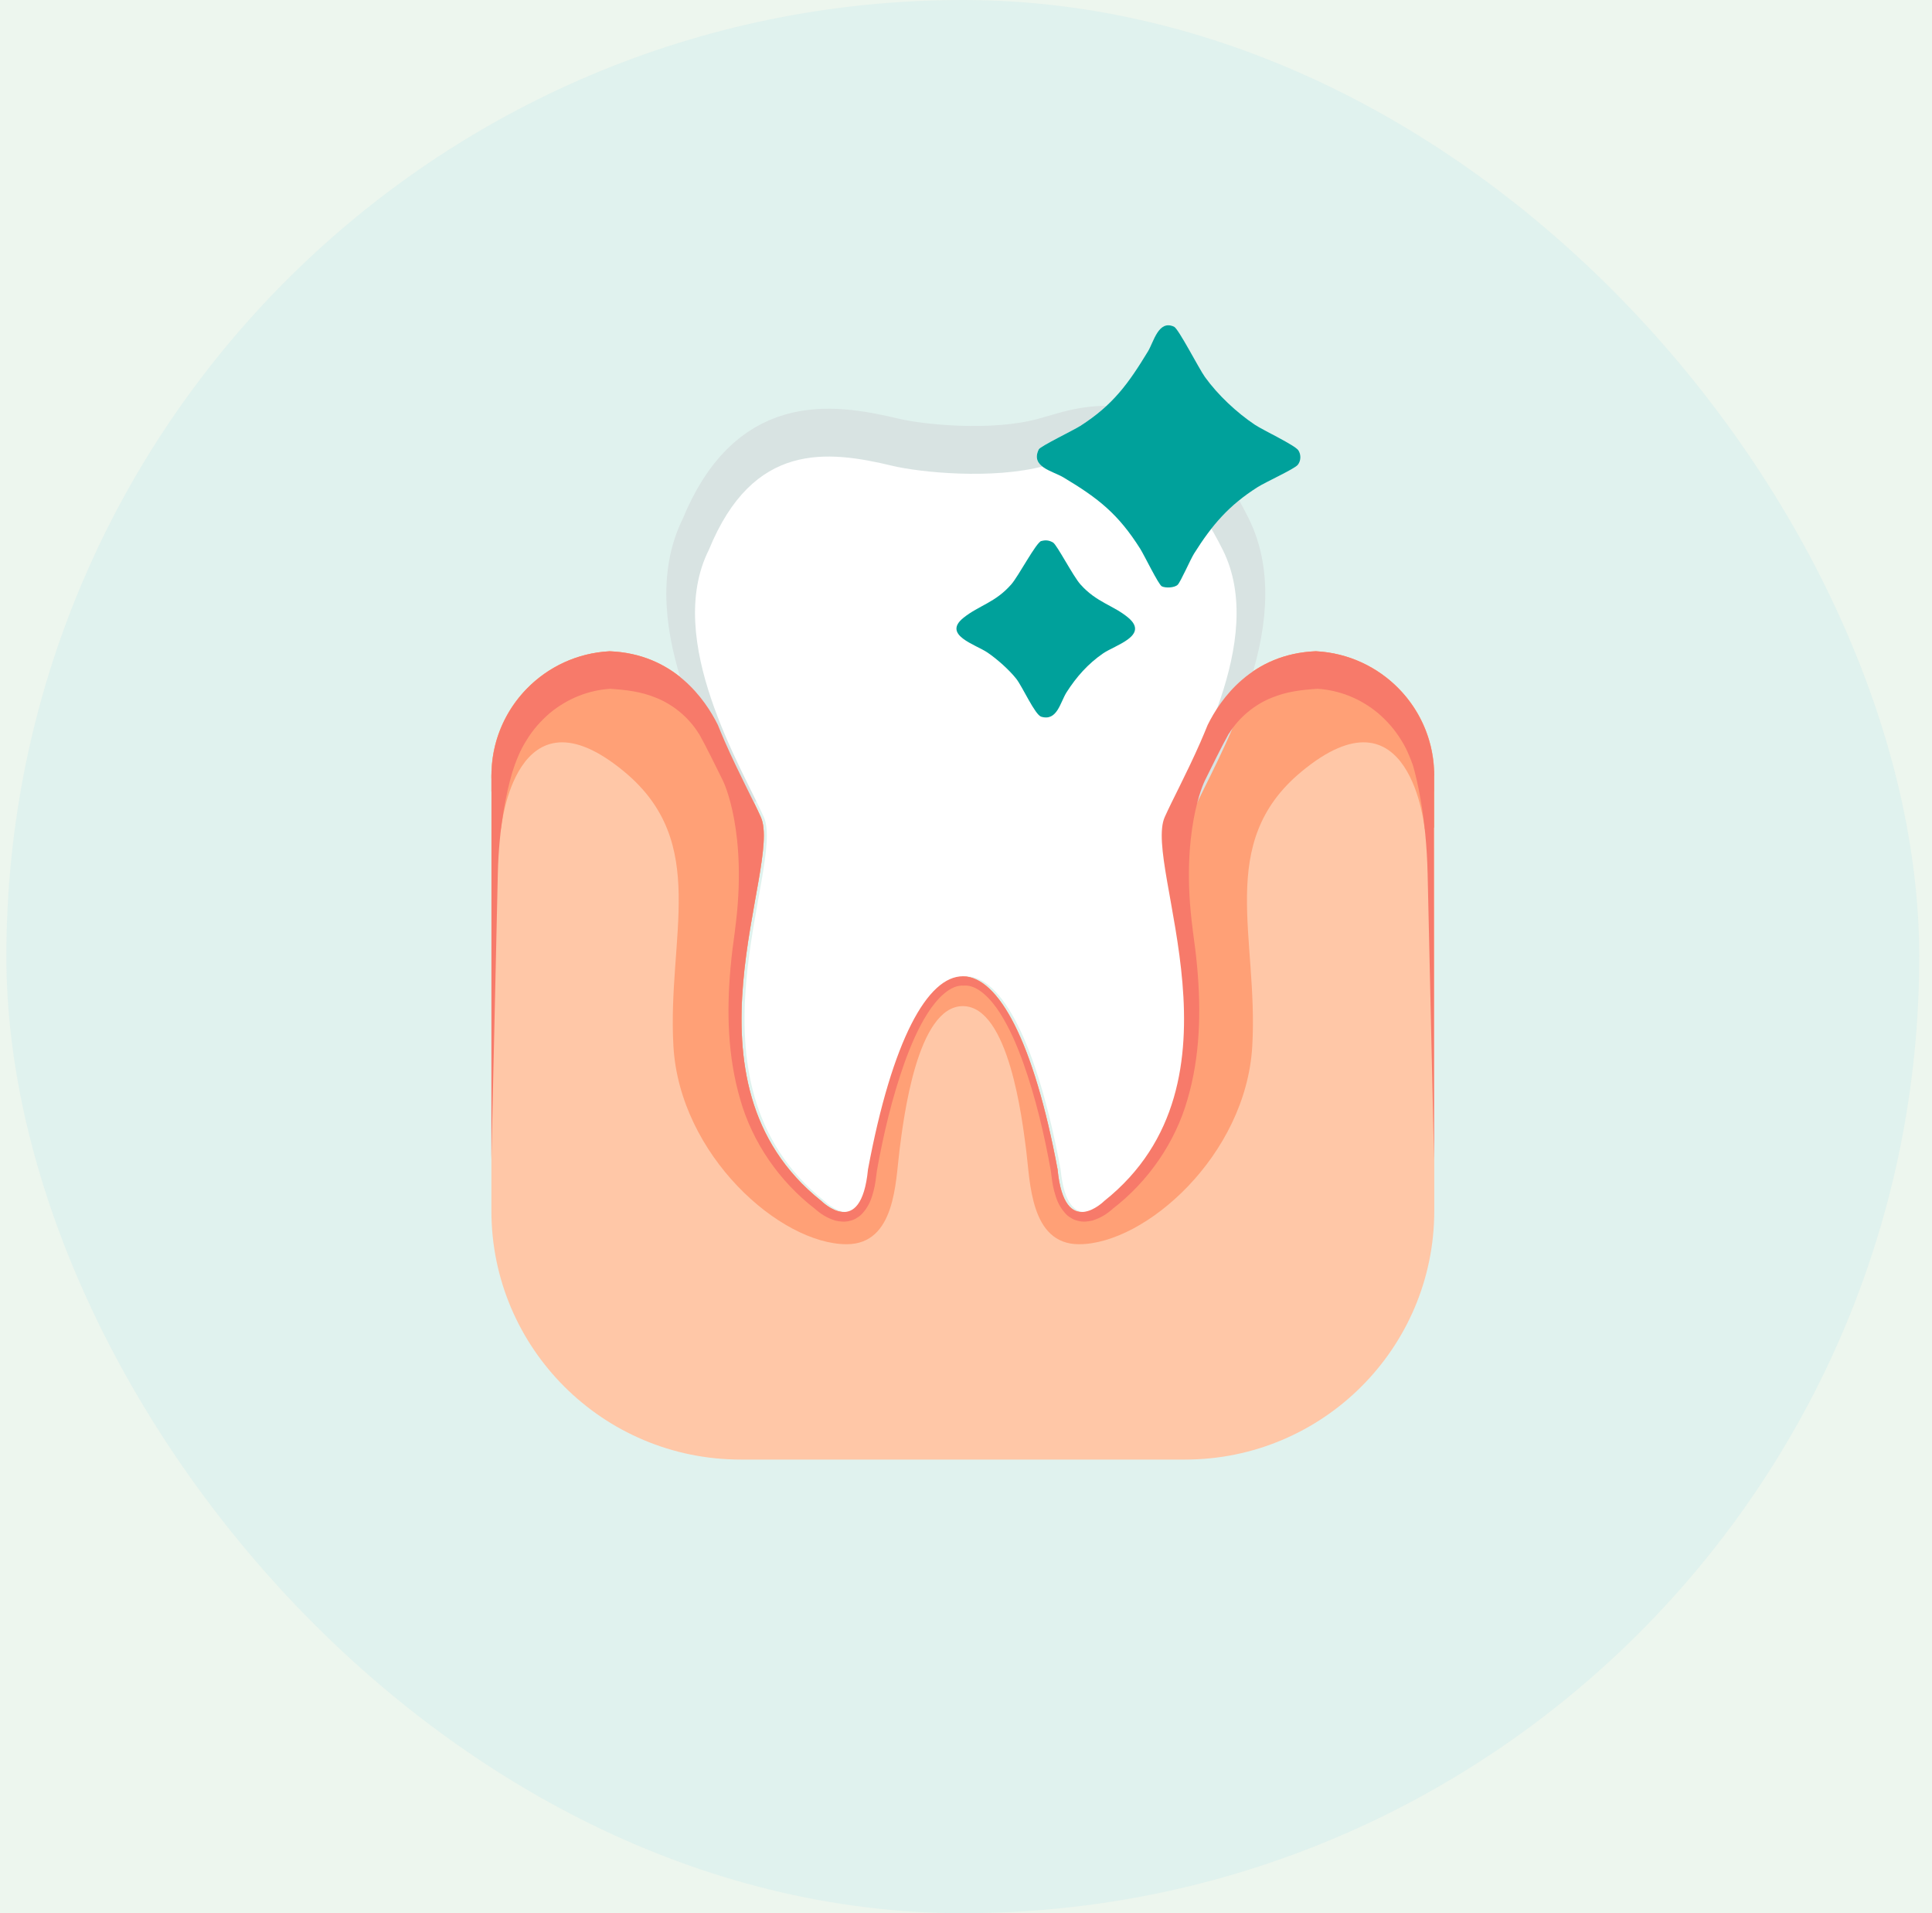
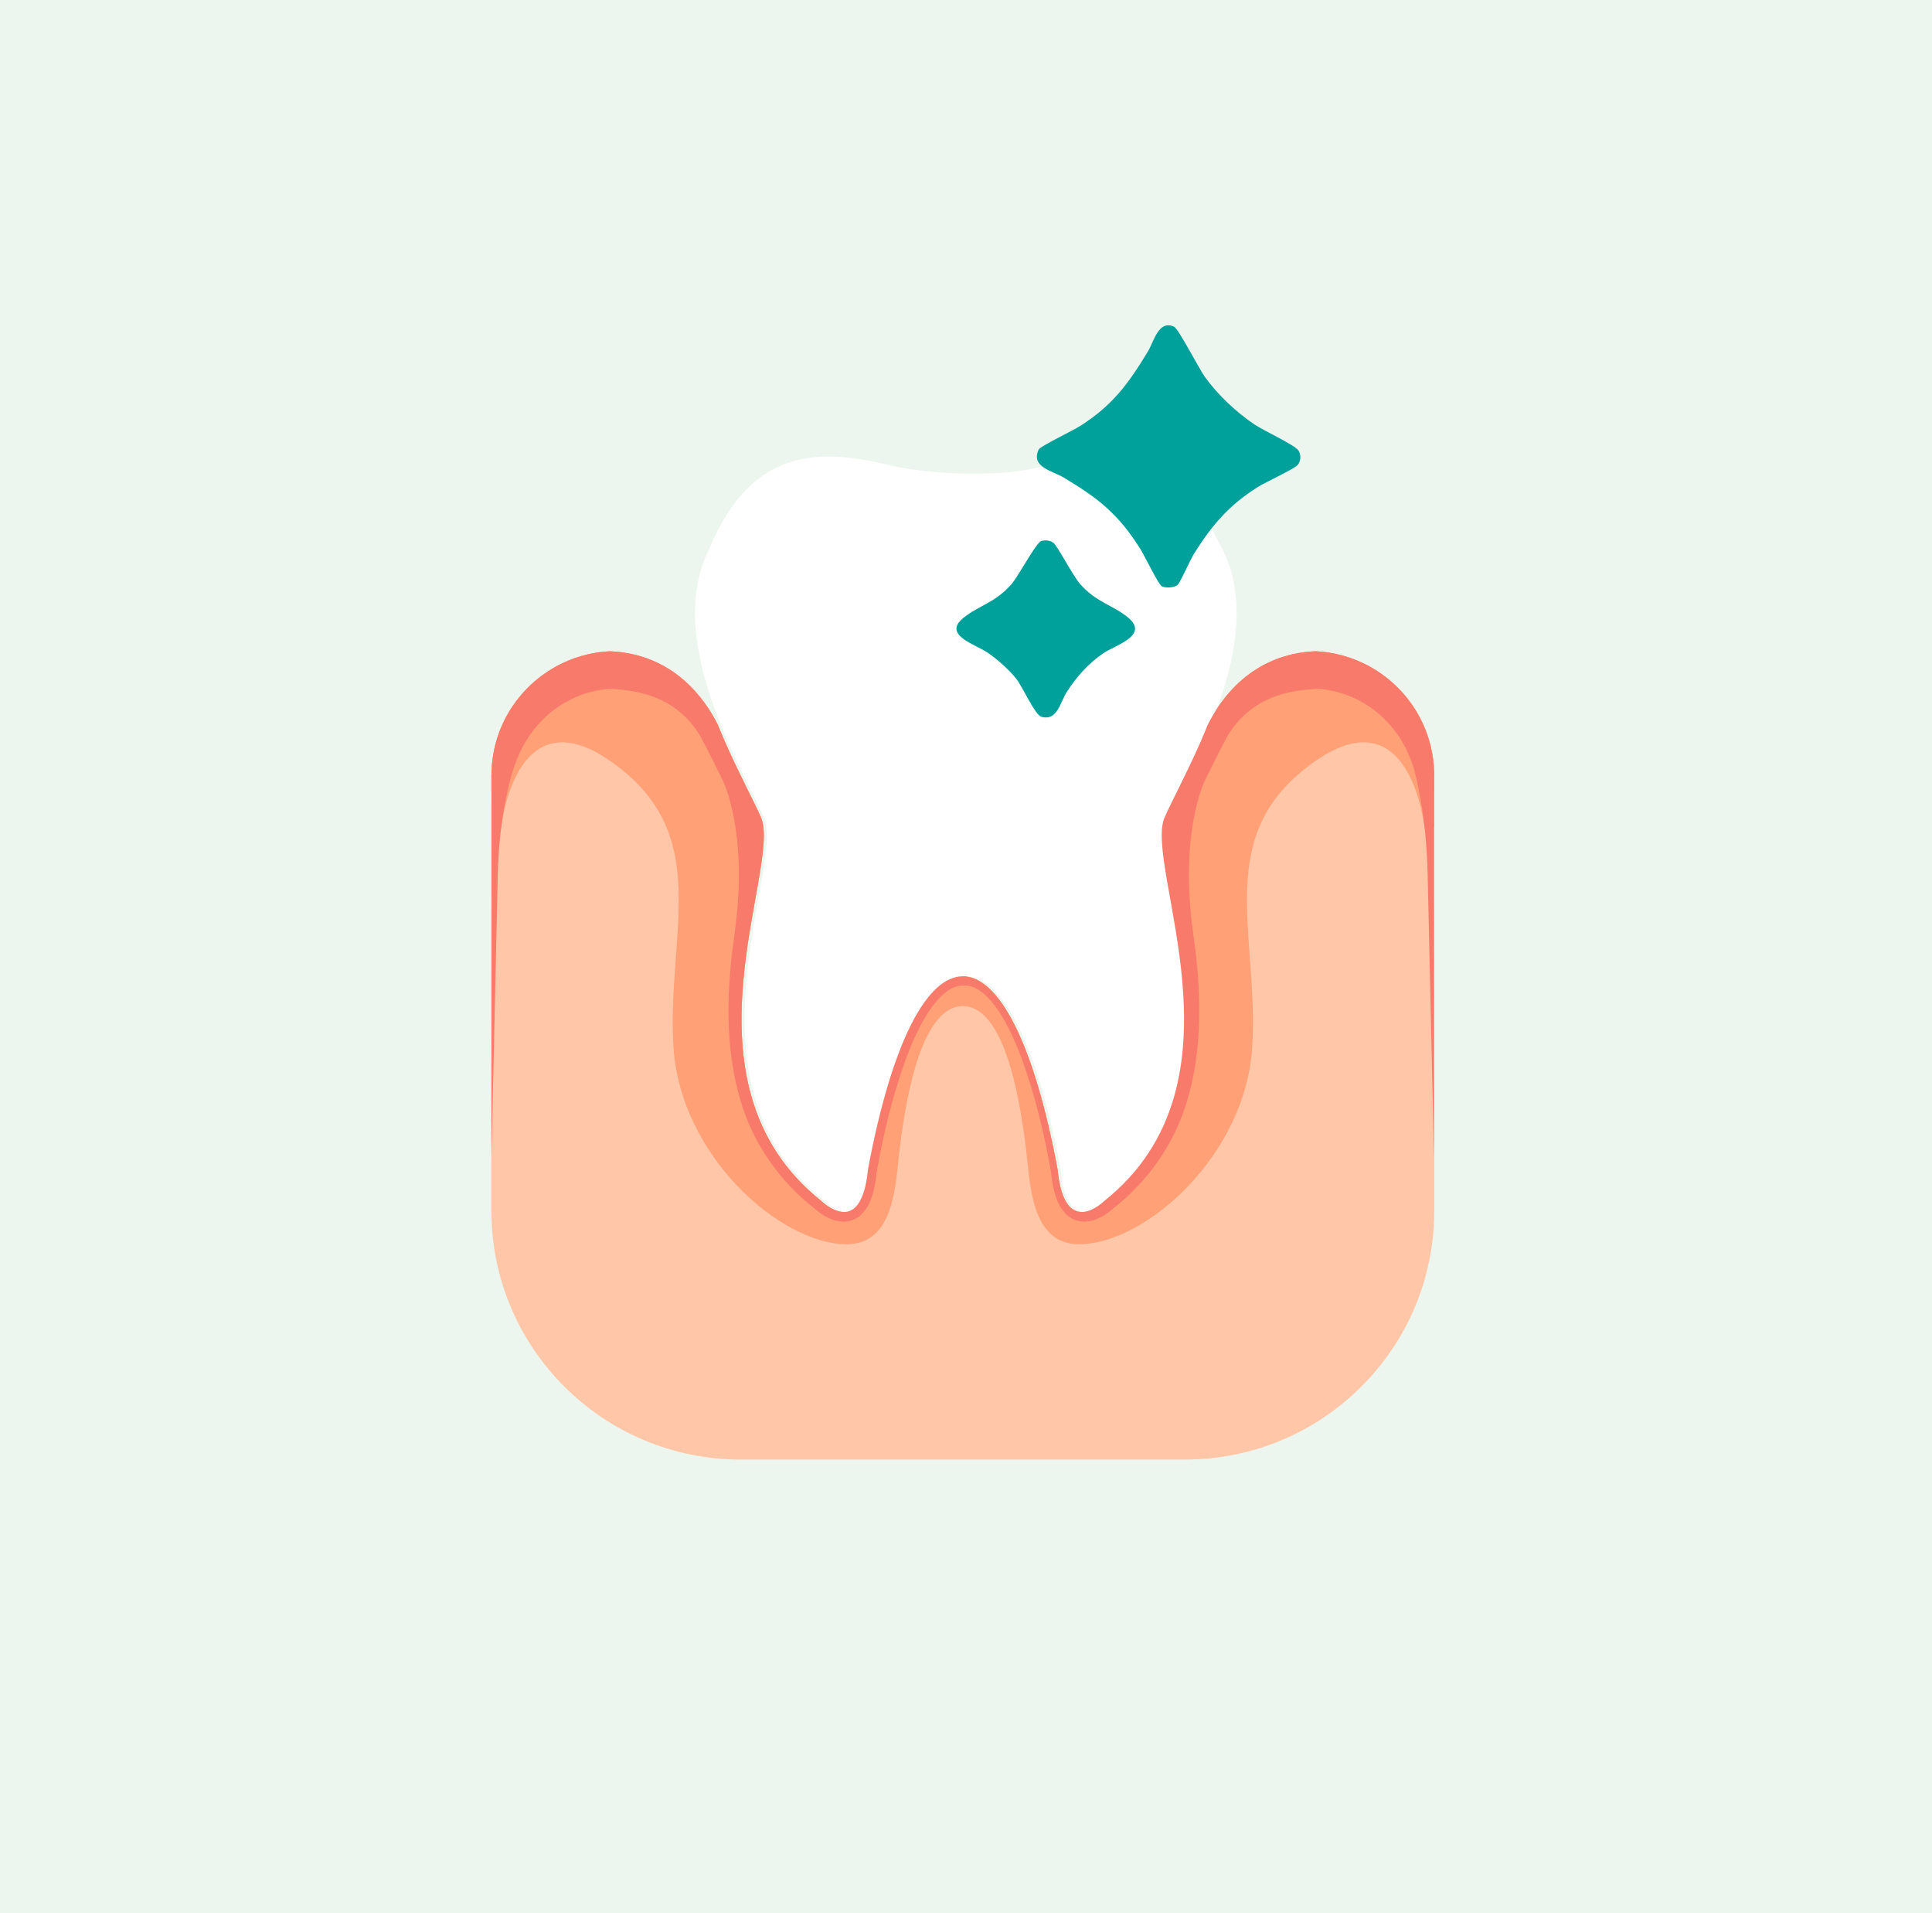
<svg xmlns="http://www.w3.org/2000/svg" fill="none" height="100" viewBox="0 0 101 100" width="101">
  <rect fill="#EDF6EE" height="100" width="101" x="0" y="0" />
-   <rect fill="#D4EFEE" fill-opacity="0.5" height="100" rx="50" width="100" x="0.333" />
  <path d="M68.794 34.039C65.439 34.171 63.799 36.55 63.136 37.889C63.015 38.188 62.892 38.482 62.767 38.769C62.767 38.774 62.761 38.787 62.761 38.787H62.76C62.044 40.417 61.29 41.811 60.891 42.707C59.742 45.287 65.559 56.538 57.73 62.772C57.73 62.772 55.648 64.85 55.288 61.124C54.044 54.44 52.199 51.054 50.35 51.03C48.499 51.008 46.644 54.349 45.377 61.124C45.018 64.852 42.935 62.772 42.935 62.772C35.106 56.538 40.925 45.287 39.775 42.707C39.375 41.811 38.621 40.417 37.906 38.787H37.904C37.904 38.787 37.9 38.774 37.899 38.771C37.773 38.483 37.649 38.188 37.528 37.887C36.864 36.55 35.223 34.172 31.872 34.041C28.429 34.218 25.689 37.051 25.689 40.533V63.285C25.689 70.467 31.523 76.29 38.722 76.29H61.946C69.144 76.29 74.98 70.468 74.98 63.285V40.533C74.98 37.053 72.239 34.218 68.795 34.041L68.794 34.039Z" fill="#FFC7A7" />
  <path d="M74.978 40.533C74.978 37.053 72.238 34.218 68.794 34.041C65.439 34.172 63.799 36.551 63.136 37.89C63.015 38.19 62.892 38.483 62.767 38.771C62.767 38.775 62.761 38.788 62.761 38.788H62.76C62.044 40.418 61.29 41.812 60.891 42.709C59.742 45.288 65.559 56.539 57.73 62.773C57.73 62.773 55.648 64.852 55.288 61.126C54.044 54.442 52.199 51.055 50.35 51.032C48.499 51.01 46.644 54.35 45.377 61.126C45.018 64.853 42.935 62.773 42.935 62.773C35.106 56.539 40.925 45.288 39.775 42.709C39.375 41.812 38.621 40.418 37.906 38.788H37.904C37.904 38.788 37.9 38.775 37.899 38.772C37.773 38.485 37.649 38.19 37.528 37.889C36.864 36.551 35.223 34.173 31.872 34.042C28.429 34.218 25.689 37.051 25.689 40.533V40.669L26.191 43.337C26.191 43.337 26.93 35.584 32.652 40.349C37.117 44.066 34.876 48.974 35.205 54.684C35.535 60.393 40.8 65.034 44.262 65.034C46.815 65.034 46.815 61.748 47.021 60.147C47.226 58.545 47.927 52.589 50.335 52.589C52.743 52.589 53.444 58.545 53.649 60.147C53.855 61.748 53.855 65.034 56.407 65.034C59.87 65.034 65.135 60.393 65.465 54.684C65.794 48.974 63.553 44.066 68.017 40.349C73.74 35.584 74.479 43.337 74.479 43.337L74.981 43.26V40.533H74.978Z" fill="#FFA076" />
-   <path d="M39.932 41.706C38.783 39.126 34.689 32.461 37.06 27.732C39.373 22.081 43.236 22.529 46.658 23.349C48.053 23.682 51.885 24.091 54.623 23.349C54.929 23.266 55.251 23.175 55.589 23.075C58.964 22.072 61.55 23.002 63.919 27.732C66.29 32.461 62.196 39.126 61.047 41.706C61.047 41.706 62.199 39.126 61.048 41.706" stroke="#D8E3E2" stroke-width="3" />
  <path d="M61.047 42.706C62.196 40.126 66.29 33.461 63.919 28.732C61.55 24.002 58.964 23.072 55.589 24.075C55.251 24.175 54.929 24.266 54.623 24.349C51.885 25.091 48.053 24.682 46.658 24.349C43.236 23.529 39.373 23.081 37.06 28.732C34.689 33.461 38.783 40.126 39.932 42.706C41.081 45.285 35.264 56.536 43.093 62.77C43.093 62.77 45.175 64.848 45.535 61.123C48.067 47.574 52.958 47.756 55.446 61.123C55.805 64.848 57.888 62.77 57.888 62.77C65.717 56.536 59.898 45.285 61.048 42.706H61.047Z" fill="white" />
  <path d="M74.978 40.533C74.978 40.492 74.974 40.454 74.973 40.412V40.306L74.967 40.303C74.848 36.929 72.161 34.213 68.792 34.039C65.438 34.171 63.797 36.55 63.135 37.889C63.014 38.188 62.891 38.482 62.765 38.769C62.765 38.774 62.76 38.787 62.76 38.787H62.758C62.042 40.417 61.289 41.811 60.889 42.707C59.741 45.287 65.558 56.538 57.729 62.772C57.729 62.772 55.646 64.85 55.287 61.124C54.042 54.44 52.197 51.054 50.348 51.03C48.498 51.008 46.642 54.349 45.376 61.124C45.016 64.852 42.934 62.772 42.934 62.772C35.105 56.538 40.923 45.287 39.773 42.707C39.374 41.811 38.62 40.417 37.904 38.787H37.903C37.903 38.787 37.899 38.774 37.897 38.771C37.772 38.483 37.647 38.188 37.526 37.887C36.862 36.55 35.222 34.172 31.87 34.041C28.506 34.213 25.819 36.929 25.7 40.303L25.694 40.306V40.412C25.694 40.454 25.689 40.492 25.689 40.533V41.371C25.689 41.371 25.693 41.371 25.694 41.371L25.689 60.599C25.689 60.599 25.943 49.427 26.024 45.69C26.08 43.162 26.497 41.347 26.762 40.436C26.961 39.784 27.201 39.193 27.535 38.676C27.869 38.126 28.292 37.66 28.751 37.265C29.674 36.507 30.769 36.076 31.901 36.002C32.729 36.059 33.499 36.142 34.309 36.476C35.148 36.811 36.004 37.473 36.546 38.373L36.512 38.296C36.976 39.132 37.387 39.991 37.811 40.842L37.807 40.837C37.807 40.837 39.117 43.483 38.423 48.617L38.428 48.597C38.335 49.256 38.25 49.917 38.19 50.586C37.986 52.853 38.036 55.209 38.697 57.464C39.337 59.722 40.756 61.762 42.602 63.181L42.558 63.142C42.885 63.44 43.207 63.653 43.662 63.796C43.896 63.85 44.162 63.887 44.435 63.809C44.574 63.778 44.701 63.725 44.812 63.645C44.937 63.577 45.027 63.49 45.106 63.397C45.438 63.029 45.566 62.635 45.664 62.266C45.761 61.905 45.798 61.554 45.841 61.201C46.184 59.278 46.638 57.368 47.285 55.548C47.614 54.641 47.992 53.748 48.493 52.962C48.978 52.197 49.684 51.468 50.367 51.517C50.373 51.517 50.381 51.517 50.388 51.517C50.393 51.517 50.396 51.516 50.4 51.516C50.403 51.516 50.406 51.516 50.409 51.516C51.092 51.467 51.798 52.195 52.283 52.961C52.784 53.747 53.163 54.639 53.491 55.546C54.138 57.366 54.592 59.276 54.935 61.2C54.978 61.551 55.015 61.902 55.113 62.265C55.212 62.633 55.339 63.027 55.67 63.396C55.75 63.489 55.84 63.576 55.964 63.644C56.075 63.723 56.202 63.776 56.341 63.807C56.614 63.886 56.88 63.849 57.114 63.794C57.571 63.651 57.892 63.437 58.218 63.141L58.174 63.179C60.02 61.759 61.438 59.72 62.08 57.462C62.742 55.207 62.791 52.852 62.588 50.585C62.529 49.915 62.443 49.253 62.35 48.595L62.356 48.616C61.663 43.482 62.972 40.836 62.972 40.836L62.968 40.84C63.392 39.988 63.803 39.131 64.267 38.294L64.233 38.371C64.776 37.471 65.632 36.809 66.47 36.474C67.28 36.141 68.05 36.057 68.878 36.001C70.01 36.075 71.106 36.504 72.028 37.264C72.488 37.657 72.91 38.125 73.245 38.675C73.5 39.069 73.691 39.519 73.861 39.992C74.052 40.639 74.566 42.651 74.633 45.688C74.715 49.425 74.968 60.598 74.968 60.598L74.962 41.362C74.962 41.362 74.967 41.362 74.968 41.362V40.532L74.978 40.533Z" fill="#F77A6A" />
  <path d="M67.834 24.307C68.014 24.09 68.024 23.765 67.873 23.535C67.696 23.262 66.029 22.484 65.599 22.197C64.643 21.556 63.666 20.641 62.991 19.705C62.673 19.262 61.613 17.184 61.374 17.073C60.557 16.697 60.31 17.873 60.011 18.363C58.983 20.056 58.178 21.169 56.474 22.258C56.115 22.488 54.383 23.322 54.302 23.486C53.854 24.407 55.021 24.609 55.597 24.954C57.427 26.048 58.462 26.865 59.612 28.692C59.817 29.018 60.563 30.562 60.736 30.645C60.939 30.743 61.398 30.722 61.562 30.565C61.714 30.42 62.225 29.239 62.422 28.93C63.358 27.441 64.246 26.409 65.746 25.458C66.151 25.201 67.662 24.511 67.832 24.305L67.834 24.307ZM54.432 28.282C54.161 28.363 53.237 30.122 52.87 30.543C52.028 31.507 51.185 31.637 50.37 32.292C49.243 33.197 50.991 33.686 51.624 34.114C52.121 34.45 52.753 35.009 53.124 35.482C53.45 35.894 54.103 37.369 54.432 37.467C55.268 37.716 55.422 36.709 55.759 36.184C56.271 35.384 56.873 34.703 57.662 34.158C58.296 33.722 60.09 33.226 58.983 32.292C58.215 31.643 57.323 31.497 56.478 30.548C56.098 30.12 55.245 28.48 55.053 28.365C54.861 28.25 54.66 28.218 54.43 28.286L54.432 28.282Z" fill="white" />
  <path d="M67.834 24.307C67.664 24.514 66.153 25.203 65.748 25.46C64.246 26.411 63.36 27.443 62.424 28.933C62.23 29.241 61.718 30.422 61.564 30.567C61.4 30.724 60.941 30.745 60.738 30.648C60.566 30.564 59.819 29.02 59.614 28.694C58.462 26.867 57.429 26.052 55.599 24.956C55.023 24.611 53.856 24.411 54.304 23.488C54.383 23.324 56.117 22.49 56.476 22.26C58.18 21.171 58.985 20.056 60.013 18.364C60.312 17.875 60.559 16.699 61.376 17.075C61.615 17.186 62.675 19.265 62.993 19.707C63.668 20.643 64.643 21.558 65.6 22.199C66.031 22.486 67.696 23.267 67.875 23.537C68.026 23.767 68.016 24.092 67.836 24.309L67.834 24.307Z" fill="#00A19B" />
  <path d="M54.432 28.282C54.662 28.214 54.854 28.239 55.055 28.36C55.255 28.482 56.1 30.116 56.48 30.543C57.323 31.494 58.215 31.639 58.985 32.288C60.092 33.222 58.298 33.718 57.664 34.154C56.873 34.699 56.273 35.38 55.761 36.179C55.424 36.705 55.27 37.711 54.434 37.462C54.105 37.365 53.453 35.892 53.126 35.477C52.755 35.007 52.123 34.448 51.626 34.109C50.991 33.679 49.243 33.19 50.372 32.288C51.189 31.635 52.03 31.503 52.872 30.539C53.241 30.118 54.165 28.358 54.434 28.277L54.432 28.282Z" fill="#00A19B" />
</svg>